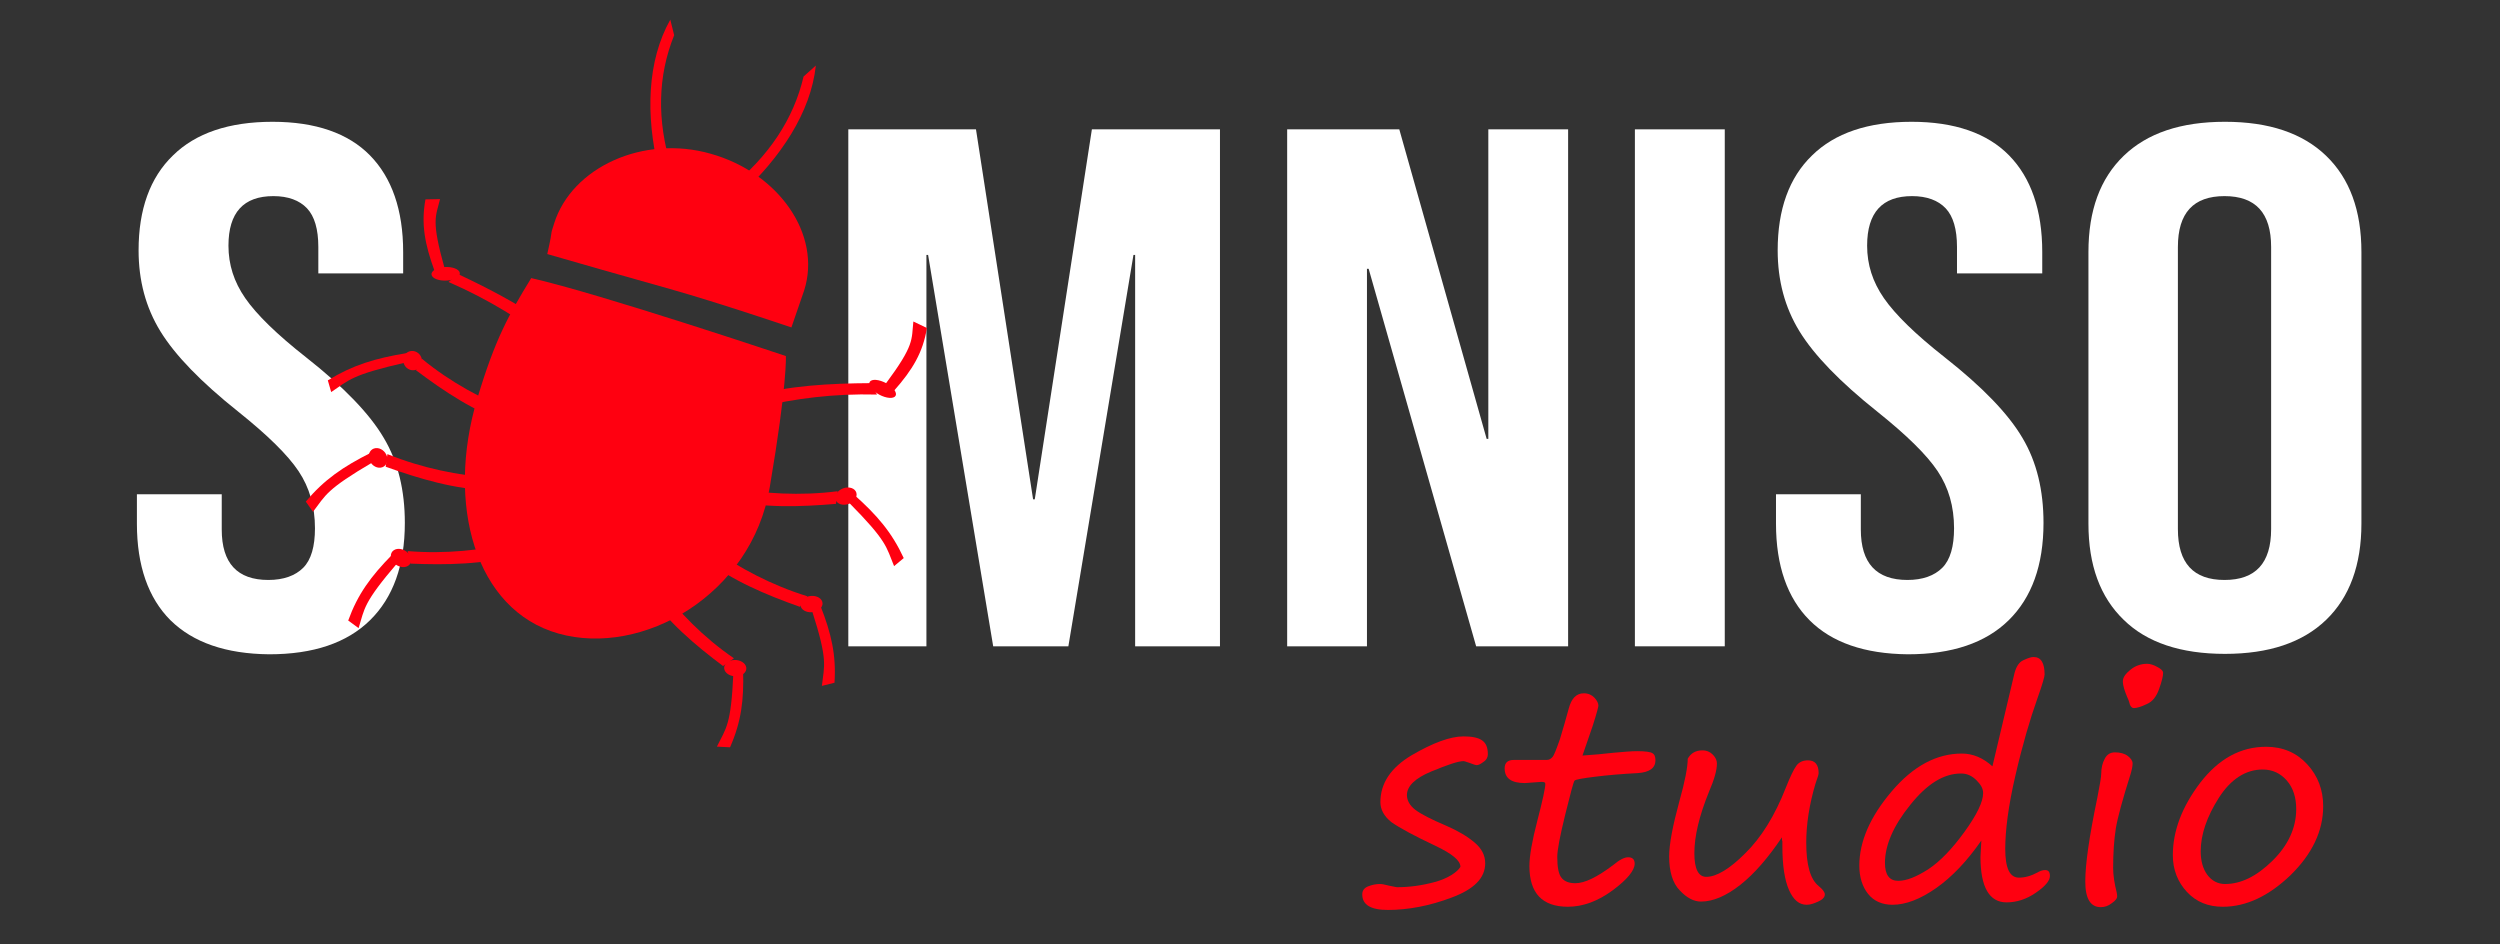
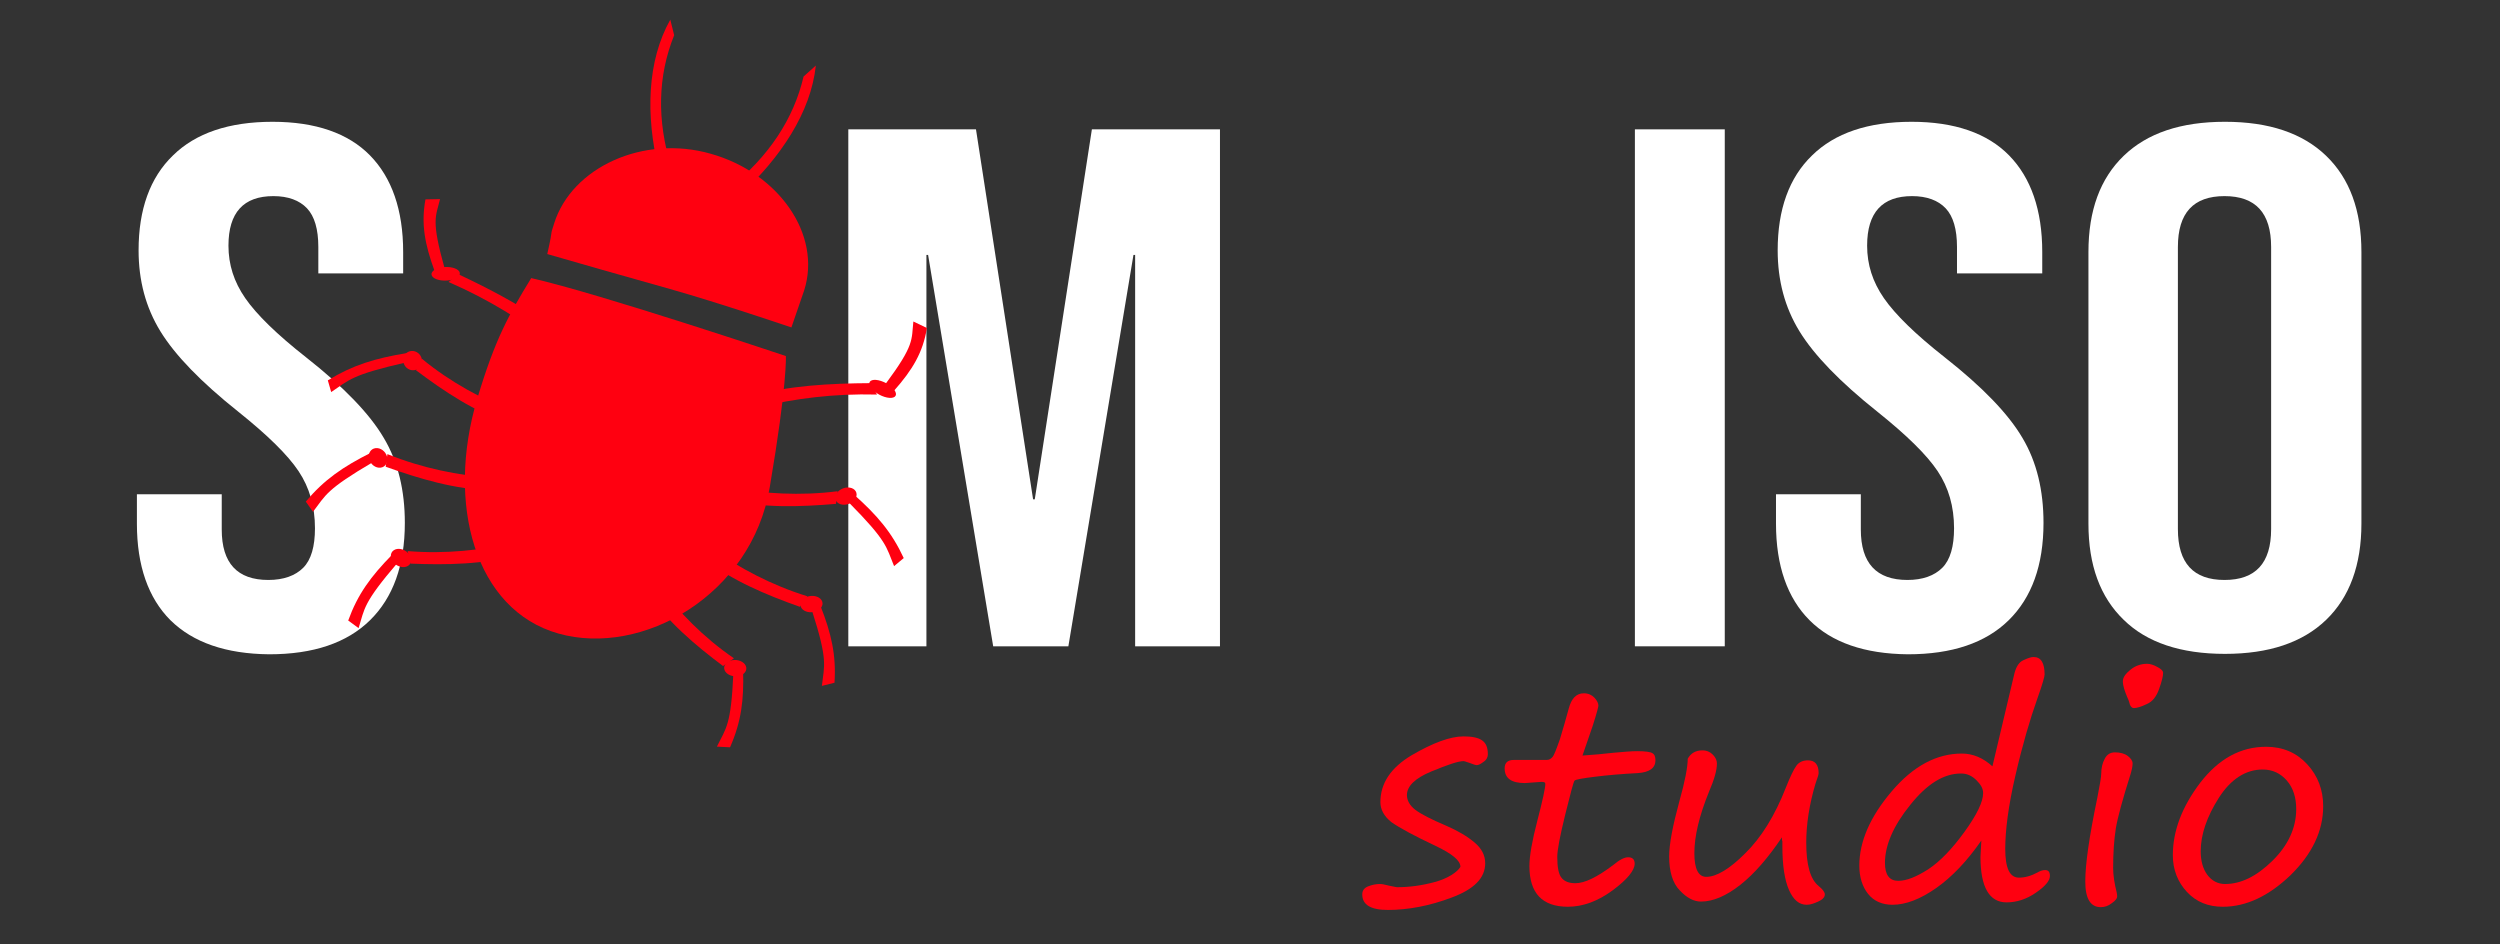
<svg xmlns="http://www.w3.org/2000/svg" xmlns:ns1="http://www.inkscape.org/namespaces/inkscape" xmlns:ns2="http://sodipodi.sourceforge.net/DTD/sodipodi-0.dtd" version="1.0" id="svg1145" ns1:version="0.92.4 (5da689c313, 2019-01-14)" ns2:docname="LOGOSomnisoStudio.svg" x="0px" y="0px" viewBox="0 0 595.3 224.8" style="enable-background:new 0 0 595.3 224.8;" xml:space="preserve">
  <rect x="0" y="0" width="595.3" height="224.8" fill="#333333" stroke="none" />
  <style type="text/css">
	.st0{fill:#FF0010;}
	.st1{enable-background:new    ;}
	.st2{fill:#FFFFFF;}
	.st3{fill-rule:evenodd;clip-rule:evenodd;fill:#FF0010;}
</style>
  <g id="g1052" transform="matrix(1.053,0,0,0.95,-5084.985,712.102)" ns1:export-xdpi="96" ns1:export-ydpi="96">
    <path id="path1040" ns1:connector-curvature="0" class="st0" d="M5159.3-532.3c0-1.6-1.9-3.3-5.7-5.3   c-4.8-2.5-8.1-4.5-9.9-5.9c-1.7-1.5-2.5-3.2-2.5-5c0-4.8,2.4-8.7,7.1-11.8c4.8-3.1,8.7-4.7,11.7-4.7c1.9,0,3.3,0.3,4.2,1   c0.9,0.7,1.3,1.8,1.3,3.5c0,0.7-0.3,1.4-1,1.9c-0.6,0.5-1.1,0.8-1.5,0.8c-0.3,0-0.8-0.2-1.5-0.5c-0.8-0.3-1.3-0.5-1.5-0.5   c-1.2,0-3.6,0.9-7.3,2.6c-3.7,1.7-5.5,3.7-5.5,5.9c0,1.3,0.6,2.6,1.9,3.7c1.3,1.1,3.6,2.4,7,4c2.7,1.3,4.8,2.7,6.4,4.2   c1.6,1.5,2.4,3.2,2.4,5.2c0,3.7-2.5,6.5-7.6,8.6c-5,2.1-9.9,3.1-14.4,3.1c-3.9,0-5.8-1.3-5.8-3.9c0-0.9,0.4-1.6,1.3-2   c0.9-0.4,1.8-0.6,2.7-0.6c0.4,0,1,0.1,2,0.4c1,0.2,1.6,0.4,1.9,0.4c2.7,0,5.5-0.4,8.5-1.3S5158.6-531,5159.3-532.3L5159.3-532.3z" />
    <path id="path1042" ns1:connector-curvature="0" class="st0" d="M5186.9-560.2c2.5-0.2,4.8-0.4,7-0.7c2.1-0.2,3.9-0.4,5.4-0.4   c1.8,0,3,0.2,3.4,0.5c0.5,0.3,0.7,0.9,0.7,1.8c0,1.9-1.3,3-4,3.2c-3.5,0.2-6.7,0.5-9.6,0.9c-2.9,0.4-4.5,0.7-4.7,1   c-0.2,0.2-0.9,3.1-2.1,8.5c-1.2,5.4-1.8,8.9-1.8,10.6c0,2.6,0.3,4.4,1,5.3c0.7,0.9,1.7,1.3,3.1,1.3c2.1,0,4.9-1.5,8.6-4.6   c1.4-1.3,2.5-1.9,3.3-1.9c1,0,1.5,0.5,1.5,1.6c0,1.7-1.7,4-5,6.7c-3.3,2.7-6.7,4.1-10.1,4.1c-5.8,0-8.7-3.4-8.7-10.2   c0-2.5,0.6-6.3,1.8-11.4c1.2-5.1,1.8-8.2,1.8-9.2c0-0.4-0.3-0.5-0.9-0.5l-3.7,0.3c-3.1,0-4.6-1.2-4.6-3.7c0-1.4,0.7-2.1,2.1-2.1   h7.4c0.5,0,0.9-0.2,1.3-0.7c0.4-0.5,0.9-2,1.7-4.5c0.7-2.6,1.4-5.2,2-7.7c0.6-2.5,1.7-3.8,3.4-3.8c1,0,1.8,0.4,2.4,1.1   c0.6,0.7,0.9,1.4,0.9,2c0,0.3-0.4,2-1.3,5.1L5186.9-560.2z" />
    <path id="path1044" ns1:connector-curvature="0" class="st0" d="M5232-539.7c-3.1,5.1-6.2,9.1-9.4,11.9s-6.2,4.2-8.9,4.2   c-1.6,0-3.2-0.9-4.8-2.8c-1.6-1.8-2.4-4.7-2.4-8.5c0-3.1,0.8-7.7,2.3-13.8c1.3-5.1,1.9-8.7,1.9-10.7c0.7-1.4,1.8-2.1,3.3-2.1   c1,0,1.8,0.4,2.4,1.1c0.6,0.7,0.9,1.4,0.9,2.2c0,1.7-0.6,4-1.8,7.1c-2.2,6-3.3,11.1-3.3,15.4c0,3.9,0.9,5.9,2.7,5.9   c2.3,0,5.3-2,8.8-5.9c3.6-3.9,6.7-9.4,9.2-16.5c1-2.8,1.8-4.6,2.4-5.5c0.6-0.9,1.5-1.3,2.6-1.3c1.6,0,2.4,1.1,2.4,3.2   c0,0.3-0.2,1.1-0.7,2.6c-1.4,5.2-2.1,10.2-2.1,14.8c0,5.6,0.9,9.2,2.8,10.9c1,0.9,1.4,1.6,1.4,2.1c0,0.7-0.5,1.3-1.5,1.8   c-1,0.5-1.8,0.8-2.6,0.8c-1.7,0-3-1.2-4-3.7c-1-2.5-1.5-6.2-1.5-11v-1.2C5232-538.9,5232-539.3,5232-539.7L5232-539.7z" />
    <path id="path1046" ns1:connector-curvature="0" class="st0" d="M5277.1-538.9c-3.2,5.1-6.6,9.1-10.2,11.9   c-3.6,2.8-6.9,4.2-9.9,4.2c-2.3,0-4.2-0.9-5.5-2.7c-1.3-1.8-2-4.2-2-7.1c0-6,2.4-12.2,7.3-18.6c4.9-6.4,10.2-9.5,15.9-9.5   c2.5,0,4.8,1.1,6.9,3.2l5-23.4c0.4-1.6,1-2.7,2-3.2c1-0.5,1.7-0.8,2.3-0.8c1.7,0,2.5,1.5,2.5,4.4c0,0.5-0.5,2.5-1.6,5.9   c-1.7,5.3-3.4,11.7-5,19.4c-1.6,7.6-2.3,13.8-2.3,18.4c0,4.8,1,7.2,3.1,7.2c1.3,0,2.7-0.4,4.2-1.3c0.6-0.4,1.2-0.6,1.7-0.6   c0.8,0,1.1,0.5,1.1,1.5c0,1.2-1.1,2.6-3.2,4.2c-2.1,1.6-4.3,2.4-6.6,2.4c-3.9,0-5.9-3.8-5.9-11.4   C5277-536.3,5277-537.6,5277.1-538.9L5277.1-538.9z M5272.5-555.7c-3.9,0-7.7,2.6-11.5,7.9c-3.8,5.2-5.7,10.1-5.7,14.5   c0,3,1,4.5,3,4.5c1.9,0,4.1-1,6.8-2.9c2.7-2,5.4-5.1,8.2-9.4c2.8-4.3,4.2-7.5,4.2-9.7c0-1.1-0.5-2.1-1.5-3.2   C5275-555.1,5273.9-555.7,5272.5-555.7L5272.5-555.7z" />
    <path id="path1048" ns1:connector-curvature="0" class="st0" d="M5311.6-572.1c-0.5,0-0.9-0.5-1.1-1.6   c-0.1-0.3-0.2-0.7-0.4-1.1c-0.6-1.6-1-2.9-1-4c0-1,0.6-1.9,1.7-2.9c1.1-1,2.4-1.5,3.8-1.5c0.7,0,1.5,0.3,2.3,0.8   c0.9,0.5,1.3,1,1.3,1.5c0,0.8-0.3,2.1-0.9,4c-0.6,1.9-1.5,3.2-2.8,3.8C5313.2-572.4,5312.2-572.1,5311.6-572.1L5311.6-572.1z    M5306.9-532c0,1.8,0.3,3.9,0.8,6.1c0.1,0.4,0.1,0.8,0.1,1.1c0,0.4-0.4,1-1.2,1.6c-0.8,0.7-1.6,1-2.5,1c-2.3,0-3.5-2.1-3.5-6.4   c0-4.4,0.9-11.3,2.7-20.9c0.6-3.3,0.9-5.4,0.9-6.1c0-1.5,0.3-2.8,0.8-3.8c0.5-1.1,1.3-1.6,2.3-1.6c1.2,0,2.2,0.3,2.9,0.9   c0.7,0.6,1.1,1.2,1.1,1.9c0,0.7-0.2,1.7-0.5,2.8c-1.8,6.3-2.9,10.8-3.3,13.5C5307.1-539,5306.9-535.8,5306.9-532L5306.9-532z" />
    <path id="path1050" ns1:connector-curvature="0" class="st0" d="M5331.7-522.3c-3.3,0-6-1.2-8.1-3.7c-2.1-2.5-3.2-5.6-3.2-9.2   c0-6.2,2.1-12.2,6.2-18.2c4.2-6,9.1-9,14.9-9c3.8,0,6.9,1.5,9.3,4.4c2.4,2.9,3.6,6.4,3.6,10.5c0,6.2-2.5,12-7.4,17.3   C5342.1-525,5337-522.3,5331.7-522.3z M5326.7-536.2c0,2.4,0.5,4.4,1.5,5.9c1,1.5,2.4,2.3,4,2.3c3.6,0,7.1-1.9,10.7-5.8   c3.6-3.9,5.4-8.3,5.4-13c0-2.9-0.7-5.3-2.1-7.1c-1.4-1.8-3.2-2.8-5.5-2.8c-3.8,0-7.2,2.4-9.9,7.1   C5328.1-544.9,5326.7-540.4,5326.7-536.2L5326.7-536.2z" />
  </g>
  <g class="st1">
    <path class="st2" d="M40.6,147.7c-5.3-5.3-8-13-8-23v-7h20.2v8.4c0,8,3.7,12,11.1,12c3.6,0,6.4-1,8.3-2.9c1.9-1.9,2.8-5.1,2.8-9.4   c0-5.2-1.3-9.7-3.9-13.6c-2.6-3.9-7.4-8.6-14.4-14.2c-8.8-7-15-13.4-18.5-19.1c-3.5-5.7-5.2-12.1-5.2-19.3c0-9.7,2.7-17.3,8.2-22.6   c5.4-5.3,13.3-8,23.7-8c10.2,0,18,2.7,23.2,8c5.2,5.3,7.9,13,7.9,23v5.1H75.8v-6.3c0-4.2-0.9-7.3-2.7-9.2c-1.8-1.9-4.5-2.9-8-2.9   c-7.1,0-10.7,3.9-10.7,11.8c0,4.5,1.3,8.6,4,12.5c2.7,3.9,7.5,8.6,14.5,14.1c8.9,7,15.1,13.4,18.5,19.2c3.4,5.7,5,12.5,5,20.2   c0,10.1-2.8,17.8-8.3,23.2c-5.5,5.4-13.5,8.1-24,8.1C53.8,155.7,46,153,40.6,147.7z" />
    <path class="st2" d="M201.9,30.8h30.5l13.6,88.1h0.4l13.6-88.1h30.5v123.1h-20.2V60.7h-0.4l-15.5,93.2h-17.9l-15.5-93.2h-0.4v93.2   h-18.6V30.8z" />
-     <path class="st2" d="M306.4,30.8h26.8l20.8,73.7h0.4V30.8h19v123.1h-21.9l-25.6-89.9h-0.4v89.9h-19V30.8z" />
    <path class="st2" d="M389.3,30.8h21.4v123.1h-21.4V30.8z" />
    <path class="st2" d="M430.9,147.7c-5.3-5.3-8-13-8-23v-7h20.2v8.4c0,8,3.7,12,11.1,12c3.6,0,6.4-1,8.3-2.9c1.9-1.9,2.8-5.1,2.8-9.4   c0-5.2-1.3-9.7-3.9-13.6c-2.6-3.9-7.4-8.6-14.4-14.2c-8.8-7-15-13.4-18.5-19.1c-3.5-5.7-5.2-12.1-5.2-19.3c0-9.7,2.7-17.3,8.2-22.6   c5.4-5.3,13.3-8,23.7-8c10.2,0,18,2.7,23.2,8c5.2,5.3,7.9,13,7.9,23v5.1H466v-6.3c0-4.2-0.9-7.3-2.7-9.2c-1.8-1.9-4.5-2.9-8-2.9   c-7.1,0-10.7,3.9-10.7,11.8c0,4.5,1.3,8.6,4,12.5c2.7,3.9,7.5,8.6,14.5,14.1c8.9,7,15.1,13.4,18.5,19.2c3.4,5.7,5,12.5,5,20.2   c0,10.1-2.8,17.8-8.3,23.2c-5.5,5.4-13.5,8.1-24,8.1C444,155.7,436.2,153,430.9,147.7z" />
    <path class="st2" d="M505.7,147.6c-5.6-5.4-8.4-13-8.4-22.9V60c0-9.9,2.8-17.5,8.4-22.9c5.6-5.4,13.6-8.1,24.1-8.1   s18.5,2.7,24.1,8.1c5.6,5.4,8.4,13,8.4,22.9v64.7c0,9.8-2.8,17.5-8.4,22.9c-5.6,5.4-13.6,8.1-24.1,8.1S511.2,153,505.7,147.6z    M540.8,126V58.8c0-8.1-3.7-12.1-11.1-12.1c-7.4,0-11.1,4-11.1,12.1V126c0,8.1,3.7,12.1,11.1,12.1   C537.1,138.1,540.8,134.1,540.8,126z" />
  </g>
  <g id="g1137" transform="matrix(-0.769,-0.217,-0.222,0.702,-300.358,-104.62)" ns1:export-xdpi="96" ns1:export-ydpi="96">
    <path id="path1058" ns1:connector-curvature="0" ns2:nodetypes="sssccs" class="st3" d="M-569.6,108.2   c-0.5,35.5-18.3,66-44.2,66c-25.9,0-51.5-29-46.9-64.2c4.3-33.8,7.2-42.2,7.2-42.2s58.6-3.1,79.4-1.9   C-571,79.4-569.3,88.1-569.6,108.2z" />
    <g id="g1067" transform="matrix(1.28,0.36,-0.507,0.908,53.907,-22.15)">
      <path id="path1060" ns1:connector-curvature="0" ns2:nodetypes="ccccc" class="st0" d="M-394.5,270.4    c5-7.7,12.7-14,19.9-19.2l2.6,2.6c-8.1,5.3-14.5,11.9-20,19.1L-394.5,270.4z" />
      <ellipse id="circle1062" transform="matrix(0.25 -0.968 0.968 0.25 -522.092 -171.311)" class="st3" cx="-371.6" cy="251.2" rx="2.1" ry="3.3" />
      <path id="path1064" ns1:connector-curvature="0" ns2:nodetypes="ccccc" class="st0" d="M-369.5,250.5    c0.7-8.7,0.4-15.1-2-23l-3.3-0.2c2,5.8,3.2,6.7,2.9,22.2L-369.5,250.5z" />
    </g>
    <g id="g1075" transform="matrix(-1.165,-0.22,0.24,-1.071,155.015,437.722)">
      <path id="path1069" ns1:connector-curvature="0" ns2:nodetypes="ccccc" class="st0" d="M703.6,120.7    c5-7.7,12.7-14,19.9-19.2l2.6,2.6c-8.1,5.3-14.5,11.9-20,19.1L703.6,120.7z" />
      <ellipse id="circle1071" transform="matrix(0.196 -0.981 0.981 0.196 484.625 794.053)" class="st3" cx="726.5" cy="101.5" rx="2.4" ry="2.8" />
      <path id="path1073" ns1:connector-curvature="0" ns2:nodetypes="ccccc" class="st0" d="M728.6,100.8    c0.7-8.7,0.4-15.1-2-23l-3.3-0.2c2,5.8,3.2,6.7,2.9,22.2L728.6,100.8z" />
    </g>
    <g id="g1083" transform="matrix(-1.364,0.197,0.281,0.959,161.228,10.24)">
      <path id="path1077" ns1:connector-curvature="0" ns2:nodetypes="ccccc" class="st0" d="M583.9-43.8    c5-7.7,12.7-14,19.9-19.2l2.6,2.6c-8.1,5.3-14.5,11.9-20,19.1L583.9-43.8z" />
      <ellipse id="circle1079" transform="matrix(0.25 -0.968 0.968 0.25 515.979 540.317)" class="st3" cx="606.8" cy="-63" rx="2.1" ry="3.3" />
      <path id="path1081" ns1:connector-curvature="0" ns2:nodetypes="ccccc" class="st0" d="M609-63.7c0.7-8.7,0.4-15.1-2-23    l-3.3-0.2c2,5.8,3.2,6.7,2.9,22.2L609-63.7z" />
    </g>
    <g id="g1095" transform="matrix(-1.124,-0.377,0.384,-1.028,112.864,433.506)">
      <g id="g1093">
        <g id="g1091" transform="matrix(0.989,0.198,-0.17,0.977,24.523,-19.693)">
          <path id="path1085" ns1:connector-curvature="0" ns2:nodetypes="ccccc" class="st0" d="M658.7-77.9      c5-7.7,12.7-14,19.9-19.2l2.6,2.6c-8.1,5.3-14.5,11.9-20,19.1L658.7-77.9z" />
          <ellipse id="circle1087" transform="matrix(4.005327e-02 -0.999 0.999 4.005327e-02 751.342 587.842)" class="st3" cx="681.6" cy="-97.1" rx="2.4" ry="2.8" />
-           <path id="path1089" ns1:connector-curvature="0" ns2:nodetypes="ccccc" class="st0" d="M683.7-97.9      c0.7-8.7,0.4-15.1-2-23l-3.3-0.2c2,5.8,3.3,6.7,2.9,22.2L683.7-97.9z" />
+           <path id="path1089" ns1:connector-curvature="0" ns2:nodetypes="ccccc" class="st0" d="M683.7-97.9      c0.7-8.7,0.4-15.1-2-23l-3.3-0.2c2,5.8,3.3,6.7,2.9,22.2z" />
        </g>
      </g>
    </g>
    <g id="g1103" transform="matrix(0.941,-0.721,-0.696,-0.848,105.772,445.062)">
      <path id="path1097" ns1:connector-curvature="0" ns2:nodetypes="ccccc" class="st0" d="M-282.8,605.5    c5-7.7,12.7-14,19.9-19.2l2.6,2.6c-8.1,5.3-14.5,11.9-20,19.1L-282.8,605.5z" />
      <ellipse id="circle1099" transform="matrix(0.412 -0.911 0.911 0.412 -686.901 107.846)" class="st3" cx="-259.9" cy="586.3" rx="2.4" ry="2.8" />
      <path id="path1101" ns1:connector-curvature="0" ns2:nodetypes="ccccc" class="st0" d="M-257.7,585.5    c0.7-8.7,0.4-15.1-2-23l-3.3-0.2c2,5.8,3.2,6.7,2.9,22.2L-257.7,585.5z" />
    </g>
    <g id="g1113" transform="matrix(1.075,-0.5,-0.496,-0.979,64.087,415.334)">
      <g id="g1111" transform="matrix(0.875,0.555,-0.475,0.841,83.736,-41.561)">
        <path id="path1105" ns1:connector-curvature="0" ns2:nodetypes="ccccc" class="st0" d="M-125.5,724.2     c5-7.7,12.7-14,19.9-19.2l2.6,2.6c-8.1,5.3-14.5,11.9-20,19.1L-125.5,724.2z" />
        <ellipse id="circle1107" transform="matrix(0.547 -0.837 0.837 0.547 -636.735 233.55)" class="st3" cx="-102.6" cy="704.9" rx="2.5" ry="2.7" />
        <path id="path1109" ns1:connector-curvature="0" ns2:nodetypes="ccccc" class="st0" d="M-100.5,704.2     c0.7-8.7,0.4-15.1-2-23l-3.3-0.2c2,5.8,3.2,6.7,2.9,22.2L-100.5,704.2z" />
      </g>
    </g>
    <g id="g1121" transform="matrix(1.124,-0.377,-0.384,-1.028,24.045,449.049)">
      <path id="path1115" ns1:connector-curvature="0" ns2:nodetypes="ccccc" class="st0" d="M-402.2,435.3    c5-7.7,12.7-14,19.9-19.2l2.6,2.6c-8.1,5.3-14.5,11.9-20,19.1L-402.2,435.3z" />
      <ellipse id="circle1117" transform="matrix(0.261 -0.965 0.965 0.261 -682.037 -58.656)" class="st3" cx="-379.3" cy="416.1" rx="2.4" ry="2.8" />
      <path id="path1119" ns1:connector-curvature="0" ns2:nodetypes="ccccc" class="st0" d="M-377.2,415.4    c0.7-8.7,0.4-15.1-2-23l-3.3-0.2c2,5.8,3.2,6.7,2.9,22.2L-377.2,415.4z" />
    </g>
    <g id="g1129" transform="matrix(-0.668,-0.98,0.927,-0.587,-22.203,418.283)">
      <path id="path1123" ns1:connector-curvature="0" ns2:nodetypes="ccccc" class="st0" d="M497.6-318.6    c5-7.7,12.7-14,19.9-19.2l2.6,2.6c-8.1,5.3-14.5,11.9-20,19.1L497.6-318.6z" />
      <ellipse id="circle1125" transform="matrix(0.983 -0.185 0.185 0.983 71.647 90.629)" class="st3" cx="520.5" cy="-337.8" rx="2.8" ry="2.4" />
      <path id="path1127" ns1:connector-curvature="0" ns2:nodetypes="ccccc" class="st0" d="M522.6-338.6    c0.7-8.7,0.4-15.1-2-23l-3.3-0.2c2,5.8,3.2,6.7,2.9,22.2L522.6-338.6z" />
    </g>
    <path id="path1131" ns1:connector-curvature="0" ns2:nodetypes="ccccc" class="st0" d="M-603.9,19   c8.3-13.3,12-27.1,11-41.3l2.5-4.5c2.9,15-1.6,31.9-10,47.4L-603.9,19z" />
    <path id="path1133" ns1:connector-curvature="0" ns2:nodetypes="ccccc" class="st0" d="M-622.4,20.4   c-8.3-13.3-12-27.1-11-41.2l-2.5-4.5c-2.8,15,1.7,31.8,10.1,47.4L-622.4,20.4z" />
    <path id="path1135" ns1:connector-curvature="0" ns2:nodetypes="scscsss" class="st3" d="M-575.7,46.8   c0,5.5,0,0-0.8,10.2c-9.3,0.1-23.1,0.1-38,0.1c-15.3,0-38,1.3-38,1.3l-0.3-12.7c0-18.9,17.8-34.3,38.8-34.3   C-593,11.3-575.7,27.9-575.7,46.8L-575.7,46.8z" />
  </g>
</svg>